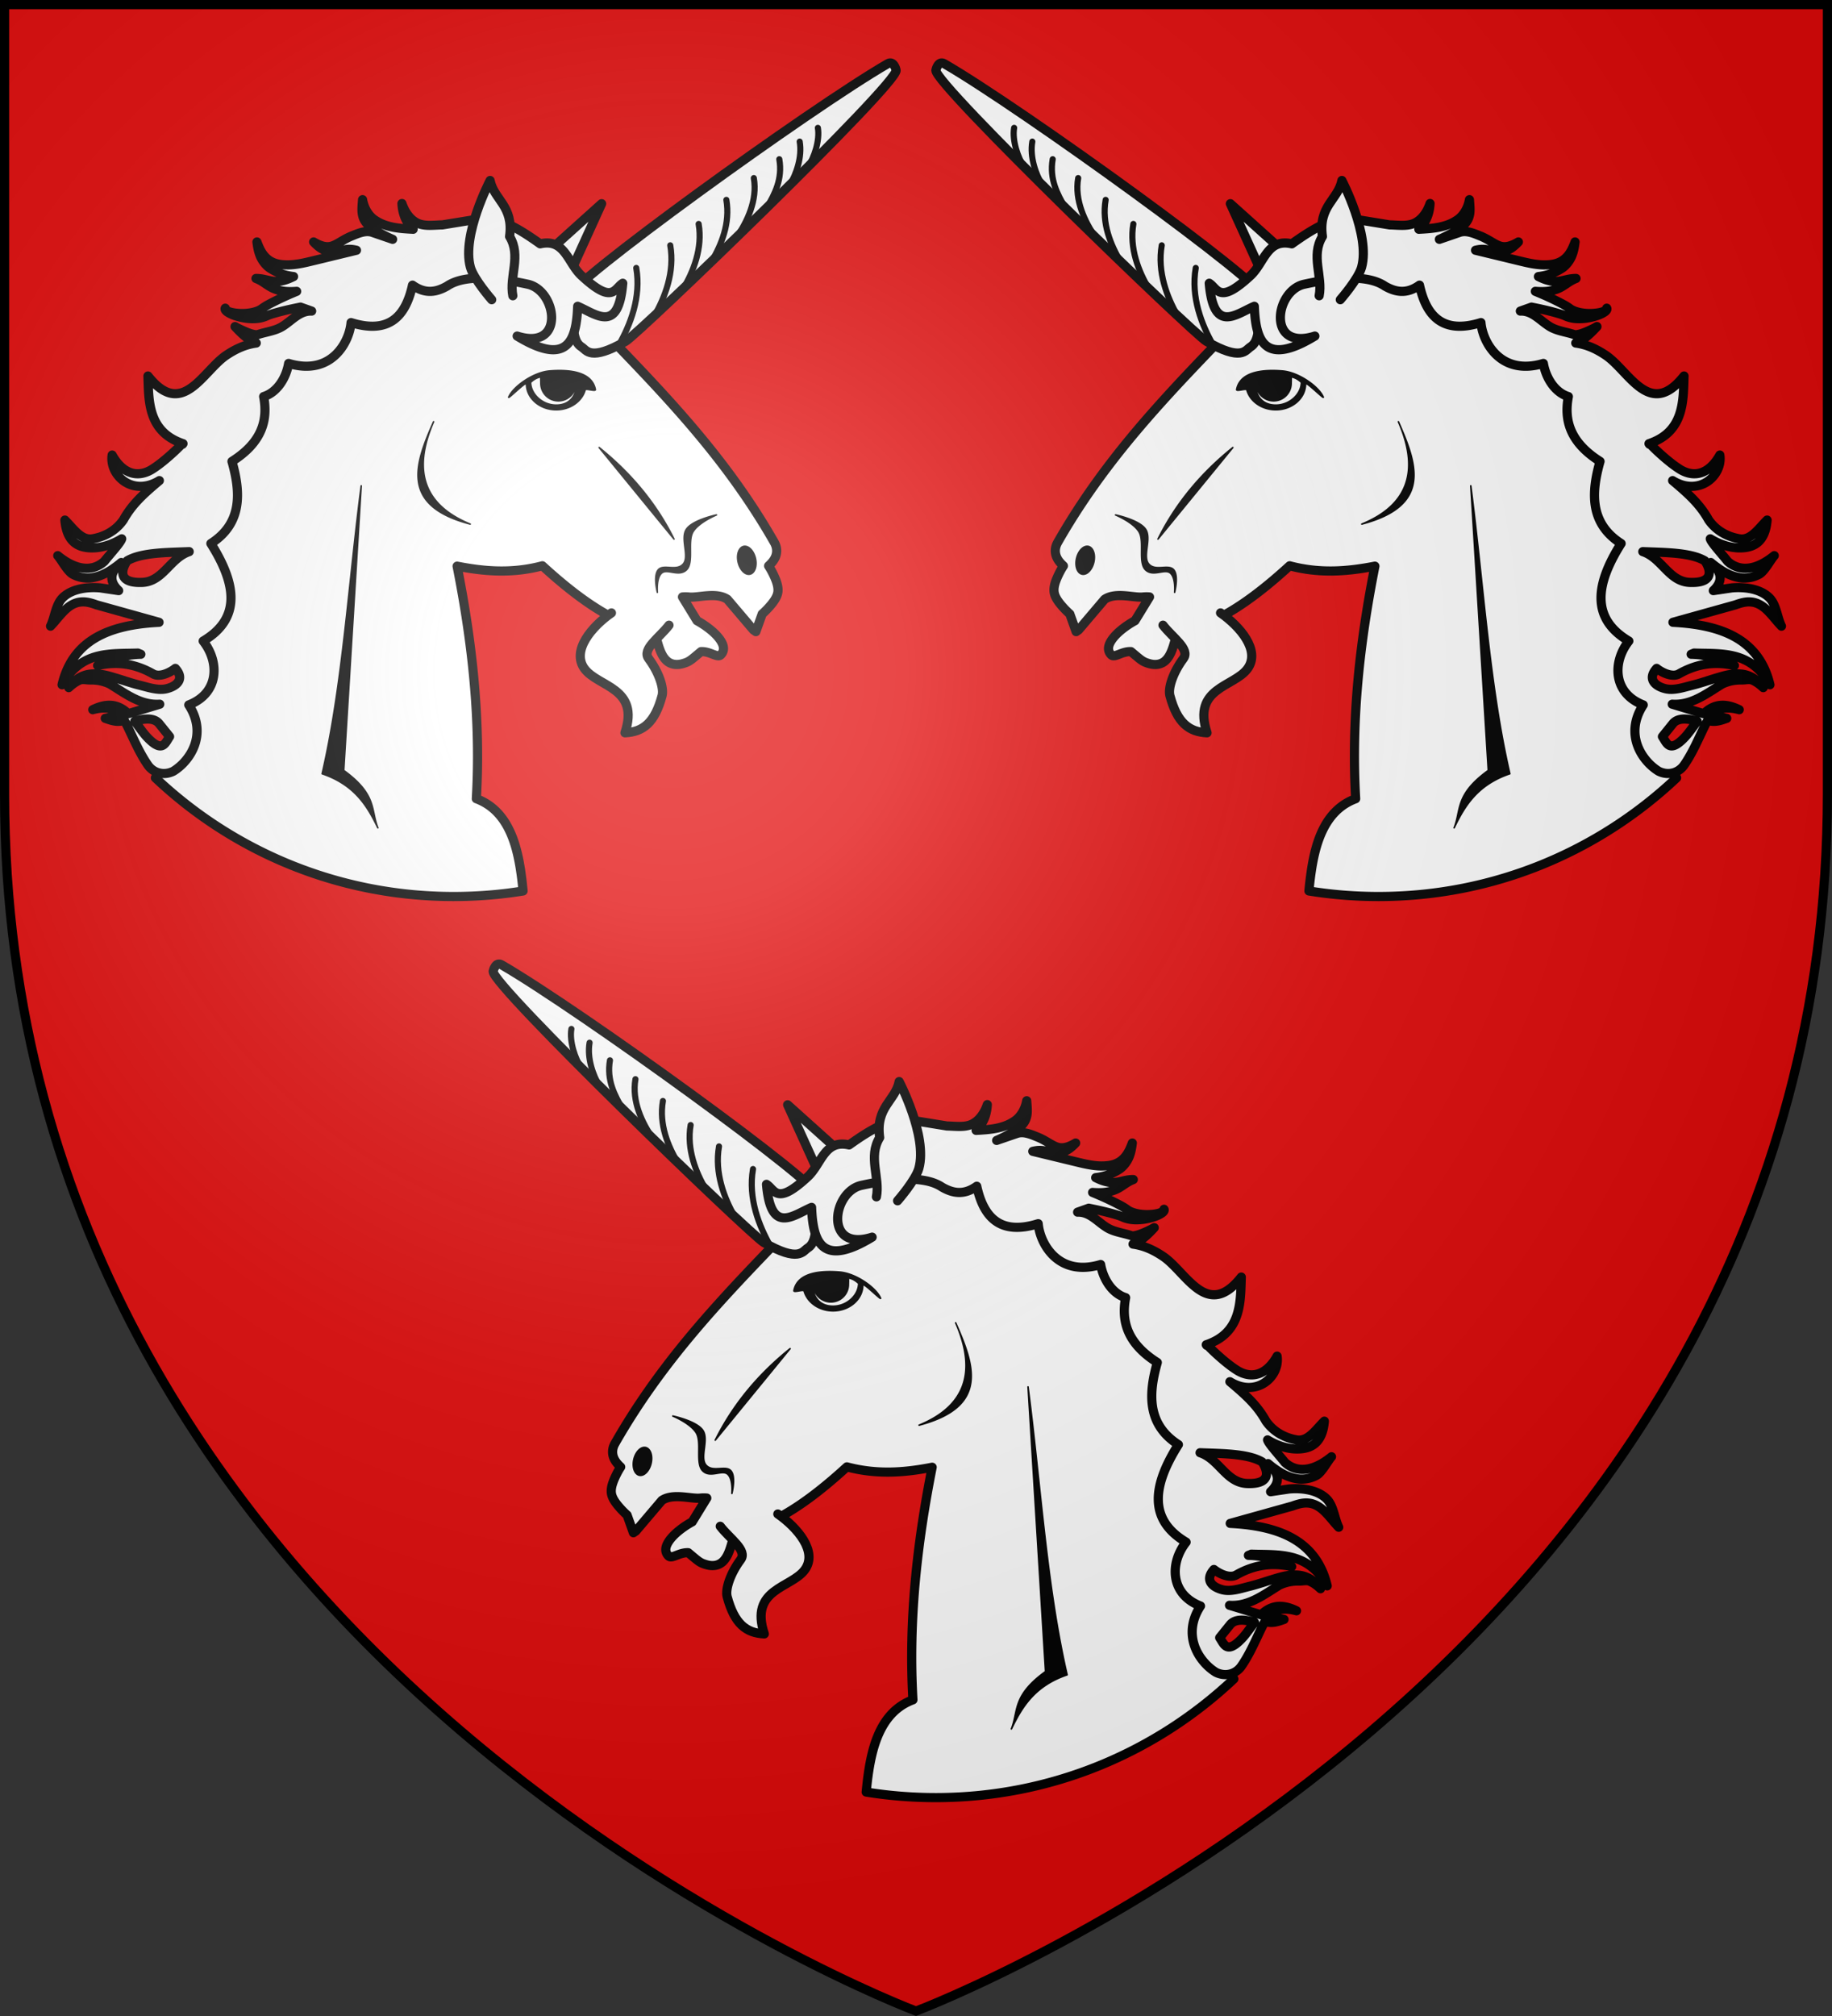
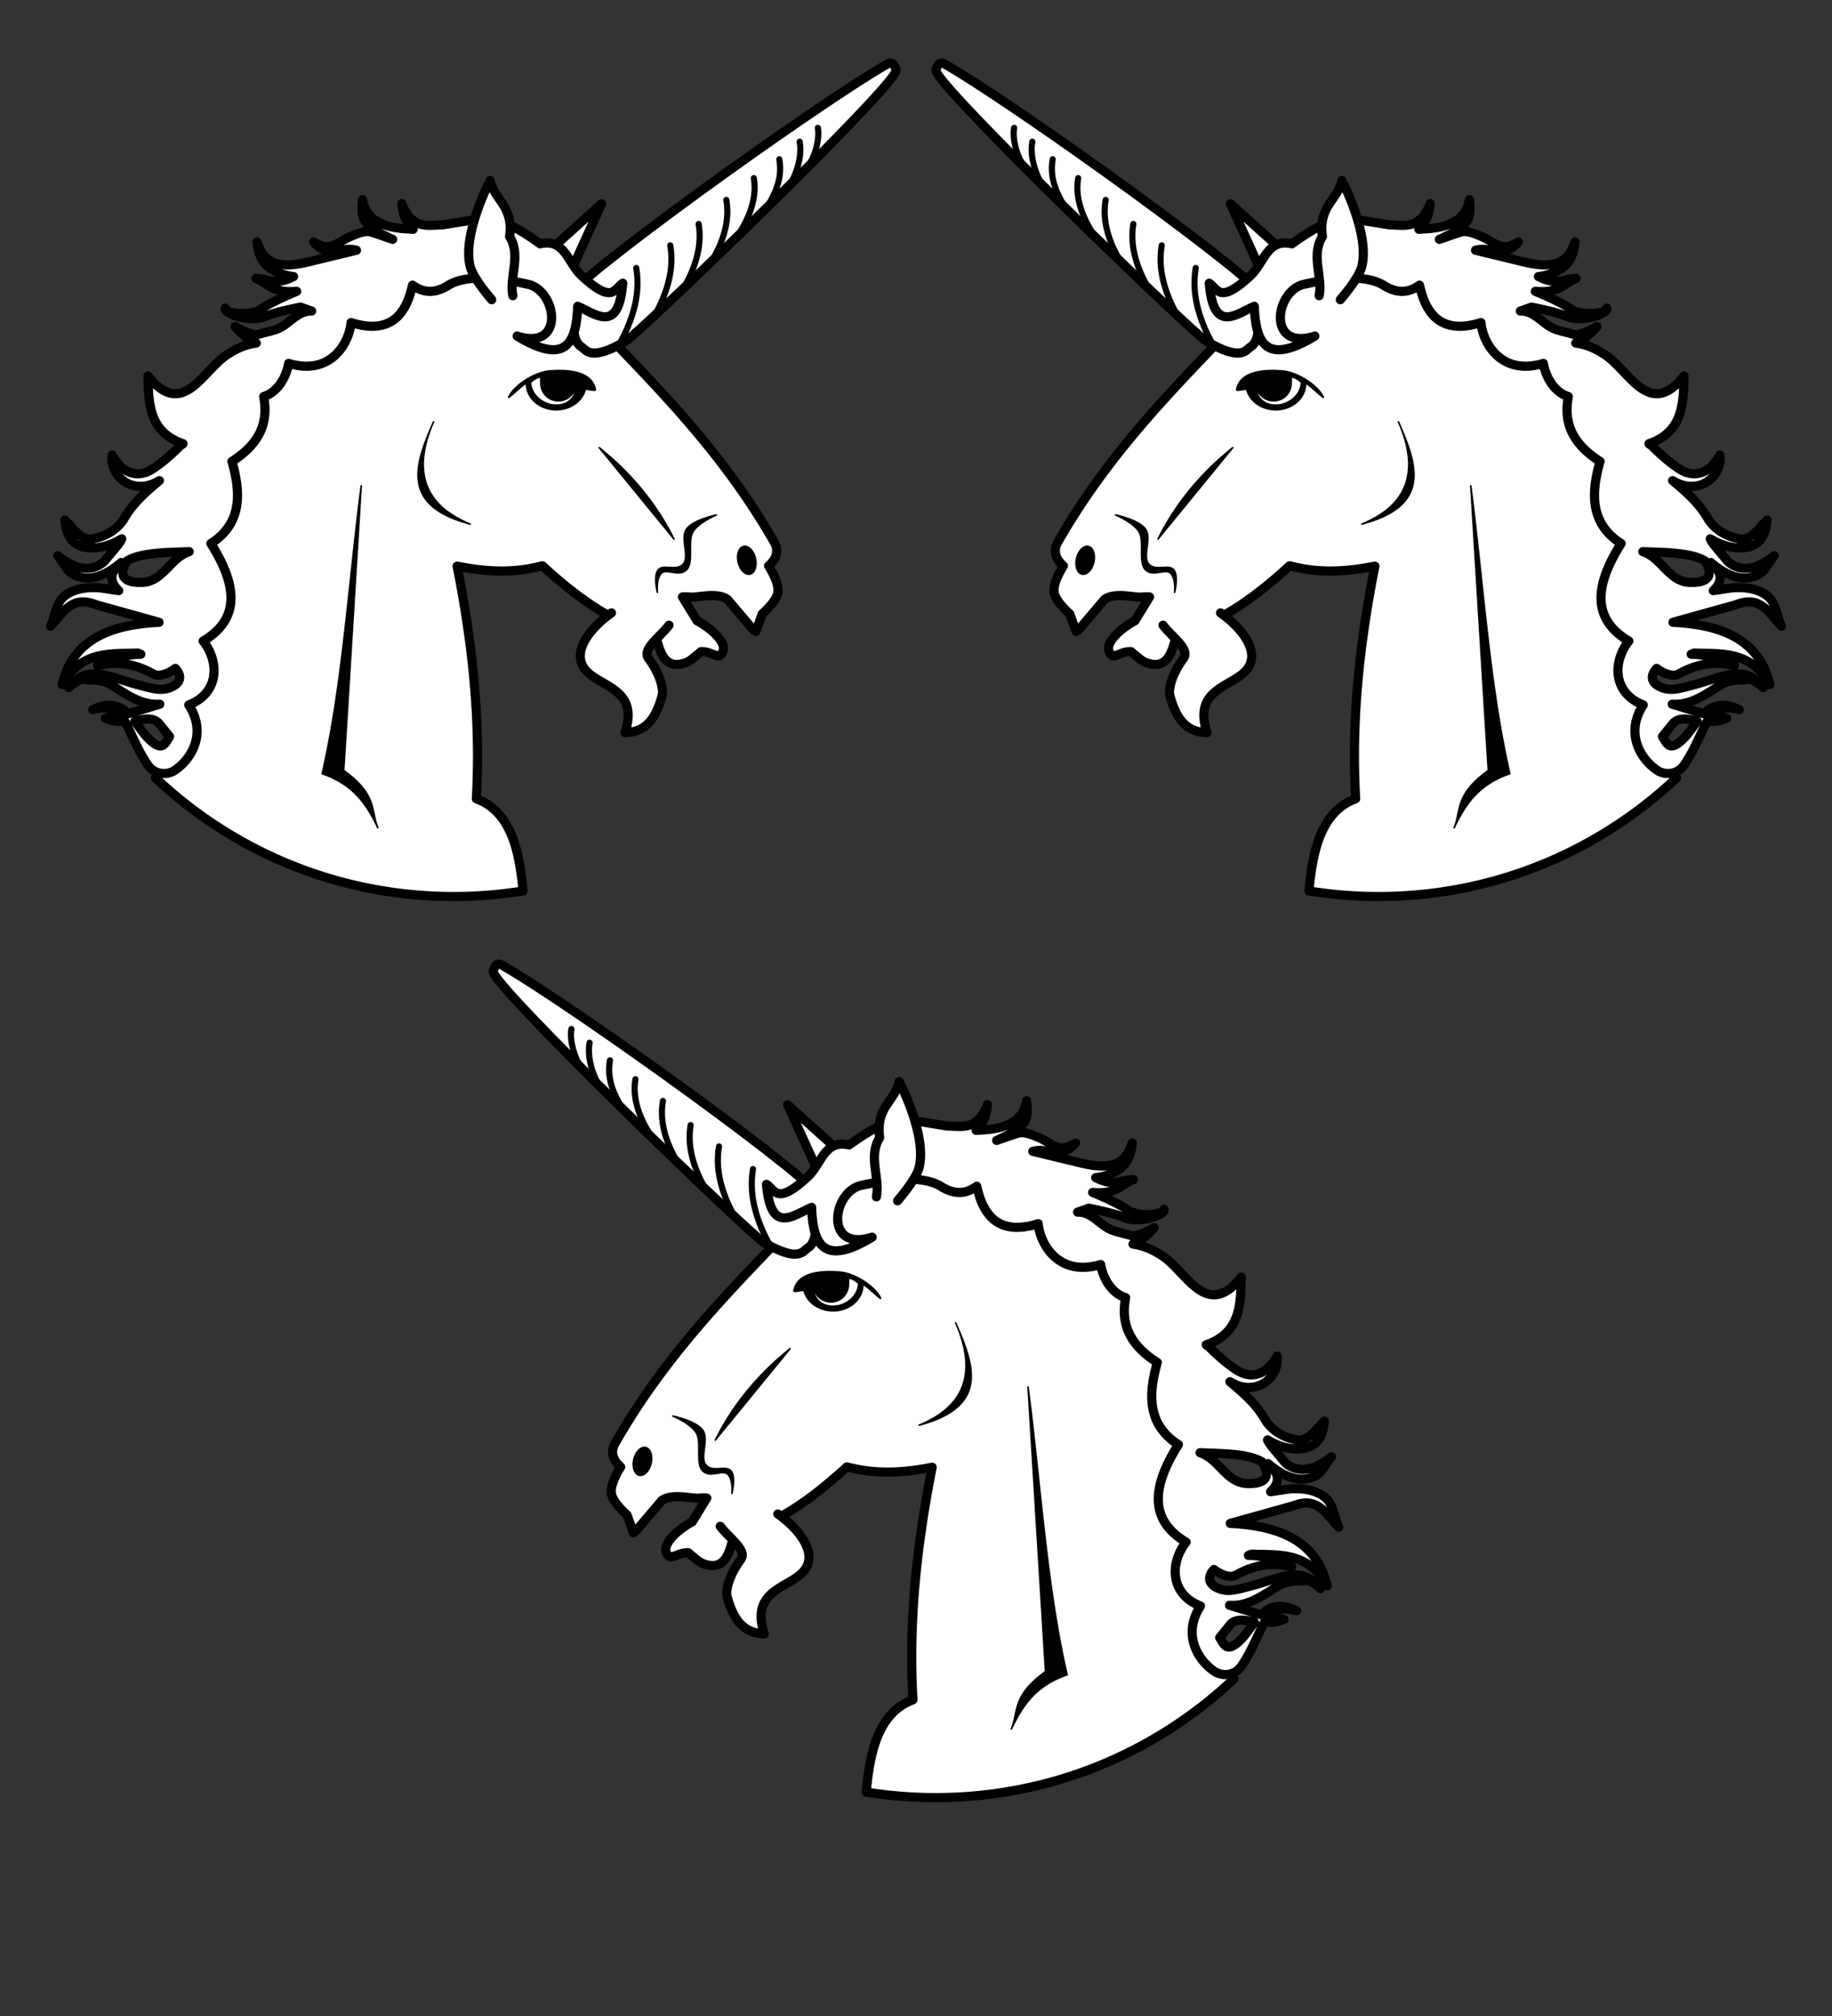
<svg xmlns="http://www.w3.org/2000/svg" xmlns:xlink="http://www.w3.org/1999/xlink" height="660" viewBox="-300 -300 600 660" width="600">
  <rect x="-300" y="-300" width="600" height="660" fill="#333333" stroke="none" />
  <defs>
    <radialGradient id="c" cx="-80" cy="-80" gradientUnits="userSpaceOnUse" r="405">
      <stop offset="0" stop-color="#fff" stop-opacity=".31" />
      <stop offset=".19" stop-color="#fff" stop-opacity=".25" />
      <stop offset=".6" stop-color="#6b6b6b" stop-opacity=".125" />
      <stop offset="1" stop-opacity=".125" />
    </radialGradient>
-     <path id="a" d="M-298.5-298.5h597V-40C298.5 246.2 0 358.39 0 358.39S-298.5 246.2-298.5-40z" />
  </defs>
  <use fill="#e20909" height="660" transform="matrix(1 0 0 1 0 .05)" width="600" xlink:href="#a" />
  <g id="b" stroke-width=".992">
    <path d="m172.91-216.343-.353.053-53.1 8.544-.247.053-.194.194c-24.117 26.3-50.447 49.443-70.294 84.24-.996 1.746-.936 3.45-.335 4.819.507 1.156 1.35 2.06 2.189 2.824-.244.384-.776 1.172-1.5 2.666-.879 1.81-1.779 3.975-1.519 5.843.243 1.749 1.589 3.45 2.825 4.837 1.163 1.306 2.15 2.167 2.277 2.277l1.712 4.802.336.935.812-.564 8.44-9.93c3.586-2.432 9.462-.444 12.408-.75a11.012 11.012 0 0 1 2.189-.018l-4.726 7.707c-3.125 1.719-6.688 4.416-8.068 7.114-.344.675-.562 1.357-.53 2.066.034.708.352 1.408.919 1.941 1.095 1.03 3.418-1.214 6.375-1.082 3.465 2.89 3.735 3.268 5.924 3.896 2.234.641 4.05.176 5.296-.988 1.245-1.164 1.97-2.882 2.56-4.731.538-1.692.956-3.498 1.447-5.155 9.258-.461 21.021-6.87 36.33-20.9 9.777 2.608 18.87 1.856 27.697.123-4.91 24.756-7.724 49.829-6.25 75.537-7.547 2.816-11.315 9.494-13.292 17.635-.93 3.833-1.48 8.017-1.889 12.322a141.794 141.794 0 0 0 22.578 1.8c37.488 0 71.582-14.648 96.88-38.536l-5.826-9.02-9.232-49.729 2.118-30.857.018-.177-.071-.176-16.753-39.19-.07-.176-.124-.106-46.692-39.913-.265-.23z" fill="#fff" stroke="#000" stroke-linecap="round" stroke-linejoin="round" stroke-width="2.976" transform="translate(-2.701 1.8) scale(1.008)" />
    <path d="M101.633-100.344c6.276 4.359 13.067 12.215 8.777 18.102-4.393 6.028-18.065 6.096-13.165 20.844-5.886-.295-9.694-3.222-12.068-12.067-.657-2.45 1.01-7.54 4.388-12.068 2.255-3.021-3.56-6.806-6.638-10.82" fill="#fff" stroke="#000" stroke-linecap="round" stroke-linejoin="round" stroke-width="2.976" transform="translate(-2.701 1.8) scale(1.008)" />
    <path d="M119.644-174.947a2.403 2.403 0 1 1-4.805 0 2.403 2.403 0 1 1 4.805 0z" stroke="#000" stroke-linecap="round" stroke-linejoin="round" transform="translate(-2.701 1.8) scale(1.008)" />
    <path d="m115.63-209.464-10.81-23.785 18.65 16.758" fill="#fff" stroke="#000" stroke-linecap="round" stroke-linejoin="round" stroke-width="2.976" transform="translate(-2.701 1.8) scale(1.008)" />
    <path d="M60.427-116.655a2.878 4.624 13.175 1 1-5.547-1.55 2.878 4.624 13.175 0 1 5.547 1.55zm122.506-24.966 5.676 92.439c-10.873 7.873-8.748 12.747-11.082 18.65 3.454-7.147 7.562-13.968 18.11-17.569-6.658-28.75-8.604-62.212-12.704-93.52zm-35.408 12.433c22.89-6.004 17.95-19.475 11.893-33.245 7.262 16.695 2.46 27.358-11.893 33.245zm-66.221 4.865 24.326-29.731c-10.19 8.176-18.46 17.952-24.326 29.731zm-13.785-7.838s5.624 2.313 7.568 5.406-.337 10.03 2.163 12.433 6.326-.561 8.108 1.081c1.783 1.643 1.352 6.217 1.352 6.217s1.386-5.288-.27-7.298c-1.657-2.01-5.945.584-8.11-1.892s1.043-8.329-1.08-11.352c-2.123-3.023-9.73-4.595-9.73-4.595zm54.203-46.764c-5.417-.44-13.699-.162-14.869 6.061 0 .685 3.144-.528 3.319.106 1.029 3.729 4.9 6.443 9.409 6.443 5.275 0 9.674-3.71 9.674-8.42 0-1.007 6.122 5.179 5.755 4.29-1.352-3.27-7.87-8.039-13.288-8.48zm6.168 3.68c0 3.752-3.743 7.412-8.309 7.412s-6.62-3.273-6.62-7.026c0-.177-.047-.377.032-.548l.286-.617c-.07.359-.106.733-.106 1.112a5.702 5.702 0 0 0 11.404 0c0-.546.084-1.58-.06-2.08 1.329.2 2.249.777 3.373 1.747h0z" stroke="#000" stroke-linecap="round" stroke-linejoin="round" stroke-width=".496" transform="translate(-2.701 1.8) scale(1.008)" />
    <path d="M97.05-188.535c11.513 6.587 12.617 2.866 14.328 1.79 4.134-2.6 1.674-11.233 3.958-16.174 1.594-3.448-78.229-61.2-103.474-75.798-1.92-1.11-2.683 1.848-2.722 2.127-.615 4.38 83.734 85.665 87.91 88.055z" style="fill:#fff;fill-rule:evenodd;stroke:#000;stroke-width:2.976;stroke-linecap:round;stroke-linejoin:round" transform="translate(-2.701 1.8) scale(1.008)" />
    <path d="M37.808-245.2c-1.985-2.844-3.95-8.618-3.243-12.681m9.115 18.538c-2.063-3.448-4.085-9.044-3.209-14.071m10.72 21.493c-2.591-4.402-5.218-9.341-4.098-15.77m13.937 25.386c-3.472-5.014-6.906-12.083-5.658-19.258m13.737 27.075c-3.104-5.244-6.145-12.345-4.811-20m13.996 28.793c-3.213-5.392-6.361-13.11-4.99-20.974m14.35 29.794c-3.361-5.924-6.646-14.165-5.13-22.853m16.722 32.392c-3.705-6.478-7.327-15.554-5.672-25.044" fill="none" stroke="#000" stroke-linecap="round" stroke-linejoin="round" stroke-width="1.984" transform="translate(-2.701 1.8) scale(1.008)" />
    <path d="M182.496-234.56c-.492 2.812-2.002 5.365-4.148 6.707-3.514 2.344-7.844 2.682-12.287 2.913.318-.3.63-.605.918-.936 1.836-2.19 2.592-4.871 2.719-7.431-.82 2.429-2.237 4.625-4.149 5.86-2.533 1.749-5.789 1.137-8.963 1.086l-11.995-1.95c-5.937-.966-12.586 2.953-19.802 8.102-8.018-1.838-8.92 6.141-13.408 10.318-10.19 9.48-10.61 4.286-13.425 2.48 1.406 16.423 8.48 10.131 14.652 7.485.424 11.61 3.595 19.477 19.665 9.674-15.656 4.97-13.046-14.761-3.442-16.84 8.756-1.897 20.112-3.54 26.215.617 3.404 1.932 6.996 2.708 11.227-.318 2.245 10.303 7.764 15.964 19.965 12.163.553 6.452 6.48 17.411 20.283 13.262.805 4.68 3.698 9.409 8.12 10.764-1.454 7.647.49 14.864 10.292 21.055-2.812 9.907-3.504 20.055 6.85 26.67-8.315 13.168-9.916 24.312 2.506 31.674-5.38 6.82-5.203 16.93 4.679 20.746-6.245 9.608-.412 18.205 4.978 21.519 3.231 1.617 6.569.505 8.279-1.942 2.749-3.934 4.648-8.513 6.779-12.87.305-.597.615-1.178.953-1.73 2.048.81 4.095.123 6.143-.617l-4.96-1.006c.465-.53.98-.996 1.57-1.36.858-.54 1.9-.859 2.984-.953 1.457-.127 2.986.11 4.466.512-1.376-.679-2.85-1.216-4.448-1.394a7.963 7.963 0 0 0-3.672.44 9.536 9.536 0 0 0-2.983 1.872c-.138.125-.274.26-.406.389l-10.257-3.09c6.248.429 11.143-3.45 16.241-6.567 2.198-1.005 4.148-1.341 6.443-1.306 1.08.006 2.417-.366 3.443.088 1.255.555 2.411 1.42 3.442 2.401-.862-1.133-1.872-2.194-3.107-3a9.05 9.05 0 0 0-3.425-1.325c-2.593-.419-5.244.164-7.643.883-3.006.866-5.917 1.92-8.774 2.63-2.974.74-6.131 1.846-8.897 1.148-3.274-.828-5.918-3.108-2.79-6.585 1.978 1.543 5.198 2.945 7.239 1.783 5.439-3.099 11.213-4.227 18.023-2.719a31.391 31.391 0 0 0-14.052-3.654l.954-.388c8.833.334 18.374-.925 24.643 10.291-3.46-14.535-15.276-19.46-31.51-20.283l20.248-5.649c1.708-.618 3.407-1.106 5.048-.953 1.215.072 2.492.54 3.637 1.306 1.148.766 2.199 1.855 3.213 3.001 1.028 1.168 2.01 2.417 3.107 3.549-1.412-2.884-1.644-6.945-3.919-9.211-2.968-2.958-8.12-3.607-12.251-3.217l-5.967.883c3.074-2.89 3.056-5.92-.83-9.127a31.98 31.98 0 0 0 3.248 2.419c2.022 1.33 4.388 2.367 6.885 2.595 2.008.16 3.96-.297 5.614-1.2 1.747-.962 3.626-4.615 4.876-6.044-4.94 4.05-10.668 5.893-15.168 1.824-1.932-2.475-5.187-5.928-5.614-7.29 3.875 2.325 7.253 2.976 9.762 2.947 4.2-.048 8.097-1.73 8.695-9.035-2.706 2.65-5.253 6.698-8.942 6.087-4.12-.682-7.72-2.77-10.062-6.16-2.953-5.28-6.791-8.611-11.686-12.746 8.704 5.317 16.316-1.69 15.34-8.298-2.909 5.262-7.453 7.807-12.71 4.785-1.64-1.003-3.178-2.19-4.696-3.46a73.266 73.266 0 0 1-3.813-3.442c-.384-.372-.759-.753-1.13-1.13-.102-.104-.202-.198-.3-.3-.026-.027-.045-.062-.07-.088l-.018-.018-.017-.017-.124.158-.141-.194c11.545-3.869 11.116-14.077 11.382-21.974-11.153 14.15-17.806-1.603-25.434-6.73-3.843-2.583-6.852-3.55-9.744-3.971.88-.216 1.56-.625 2.118-1.024.852-.568 1.614-1.202 2.33-1.854a35.411 35.411 0 0 0 1.766-1.73c.178-.185.356-.376.53-.565l.14-.158c.003-.004-.003-.014 0-.018-.061.035-.132.072-.194.106-.224.123-.444.253-.67.37-.726.377-1.468.72-2.207 1.042-.862.374-1.722.712-2.577.936-.74.175-1.383.309-1.783.14-2.579-.867-5.552-1.163-7.891-2.594-3.147-1.926-5.643-5.194-9.568-5.031l3.619-1.289c1.104.218 2.203.446 3.3.689 1.45.32 2.896.671 4.308 1.059 1.195.336 2.32.64 3.336 1.094 1.563.723 3.177.941 4.696.918a17.77 17.77 0 0 0 4.537-.653c1.156-.312 2.32-.718 3.336-1.36.314-.194.629-.43.848-.74.142-.195.208-.465.088-.654.079.209-.048.422-.194.565-.253.24-.567.383-.9.512-1.073.405-2.208.542-3.355.618a16.24 16.24 0 0 1-4.183-.265c-1.31-.274-2.554-.7-3.443-1.412-1.134-.806-2.332-1.423-3.46-1.995a92.165 92.165 0 0 0-4.166-1.995 153.227 153.227 0 0 0-3.495-1.5c1.271.1 2.571.132 3.866 0a12.189 12.189 0 0 0 3.99-1.095c1.001-.485 1.842-1.087 2.665-1.641.846-.569 1.728-1.081 2.701-1.448-1.04-.008-2.11.166-3.142.406-.986.224-1.951.468-2.842.53-1.085.083-2.147-.057-3.16-.336-1.049-.278-2.066-.716-3.072-1.218 2.893-.327 5.596-1.279 7.997-2.93a9.491 9.491 0 0 0 2.895-3.901c.574-1.447.825-2.939 1.006-4.414-.516 1.394-1.105 2.764-1.924 3.92-.82 1.16-1.898 2.087-3.09 2.63-1.582.752-3.4.918-5.224.9-2.9-.052-5.749-.789-8.686-1.5l-13.416-3.249c4.165-1.038 5.155.991 9.303.353 1.96-.5 3.4-1.751 4.625-3.054-1.541.907-3.242 1.647-4.801 1.536-1.113-.042-2.148-.573-3.213-1.165-1.27-.733-2.592-1.576-4.201-2.242-2.157-.867-4.63-2.003-6.867-1.236l-6.585 2.26c2.576-1.128 6.344-2.99 8.28-5.013 2.169-2.334 1.67-5.025 1.482-7.874h0zm56.33 114.32c7.372.296 15.551.27 20.16 2.983 0 0 5.407 7.41-4.907 7.008-6.785-.265-9.024-7.915-15.253-9.991zm13.593 54.37c1.251.009 2.659.283 4.096.724-1.51 1.95-2.793 3.937-4.29 5.455-4.755 4.886-5.604 1.606-7.026-.477l3.372-4.183c.885-1.098 2.24-1.53 3.848-1.519z" style="fill:#fff;fill-rule:evenodd;stroke:#000;stroke-width:2.976;stroke-linecap:round;stroke-linejoin:round" transform="translate(-2.701 1.8) scale(1.008)" />
    <path d="M133.67-203.346c1.23-6.24-2.803-13.007 1.06-19.248-1.4-9.926 5.096-11.954 6.327-18.195 0 0 9.278 17.69 6.41 28.152-1.064 3.88-6.93 10.57-6.93 10.57" fill="#fff" stroke="#000" stroke-linecap="round" stroke-linejoin="round" stroke-width="2.976" transform="translate(-2.701 1.8) scale(1.008)" />
  </g>
  <use height="100%" transform="matrix(-1 0 0 1 0 0)" width="100%" xlink:href="#b" />
  <use height="100%" transform="translate(-145 295)" width="100%" xlink:href="#b" />
  <use fill="url(#c)" height="100%" transform="matrix(1 0 0 1 0 .05)" width="100%" xlink:href="#a" />
  <use fill="none" height="100%" stroke="#000" stroke-width="3" transform="matrix(1 0 0 1 0 .003)" width="100%" xlink:href="#a" />
</svg>